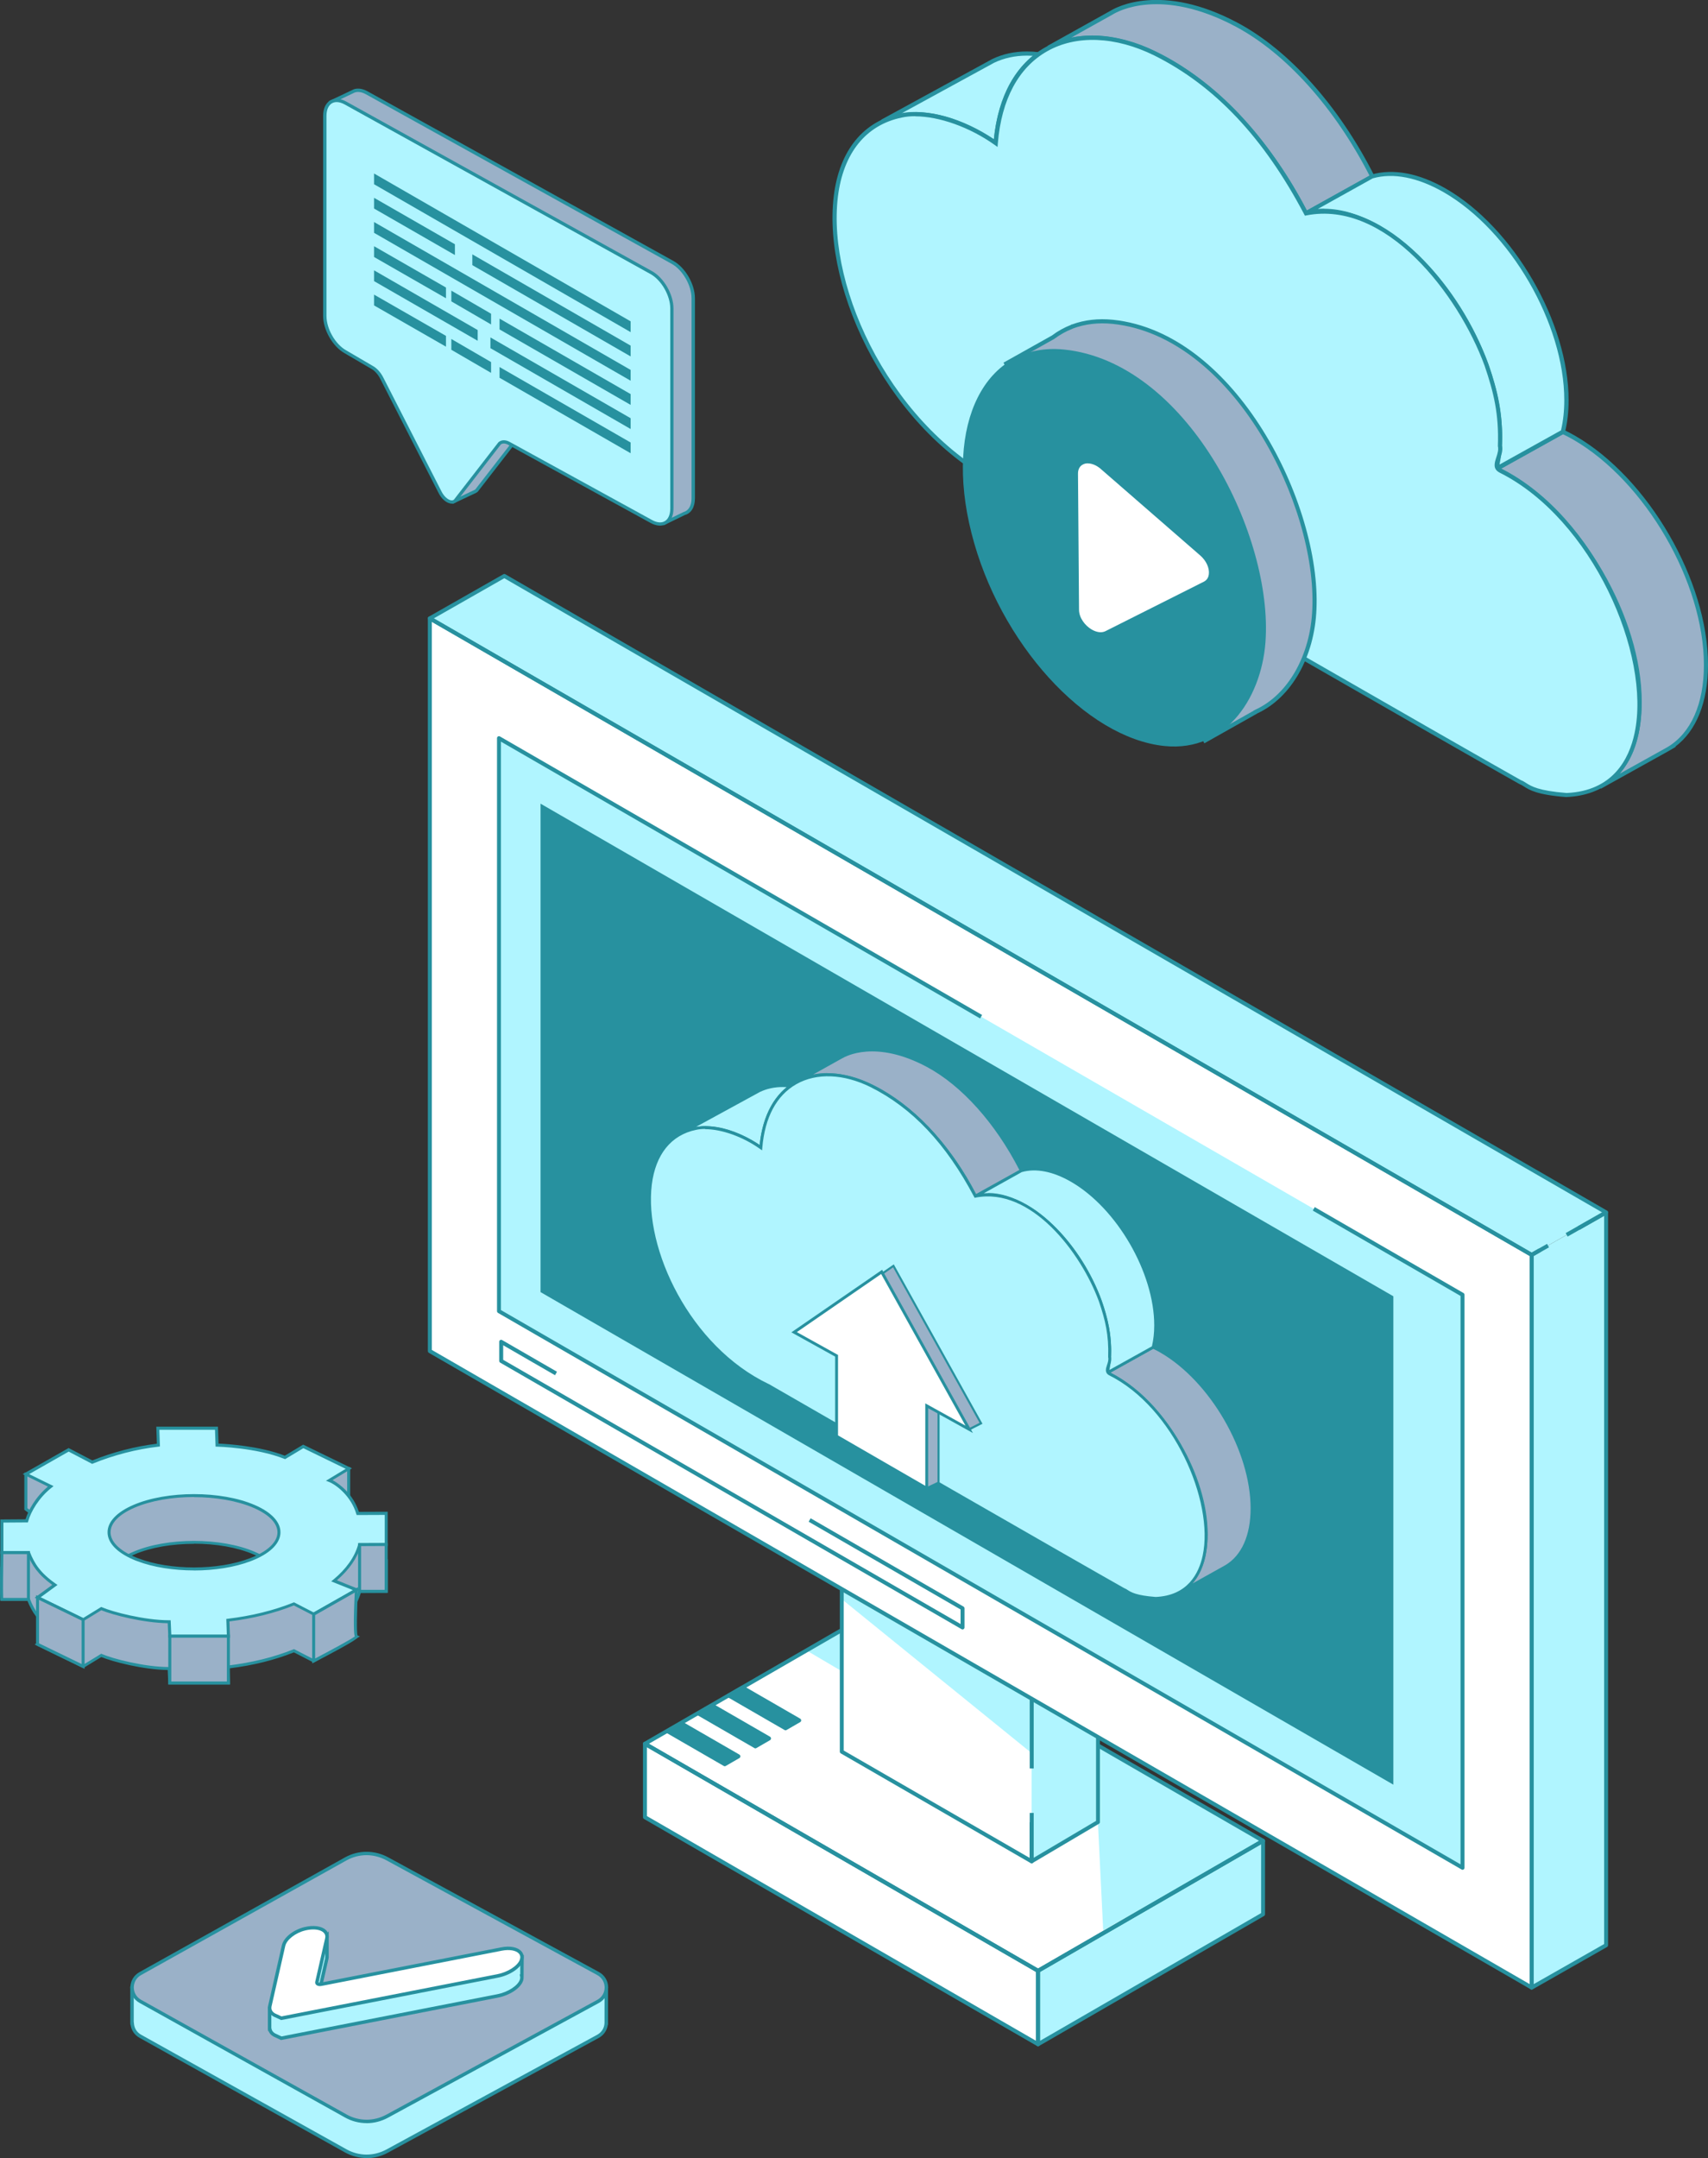
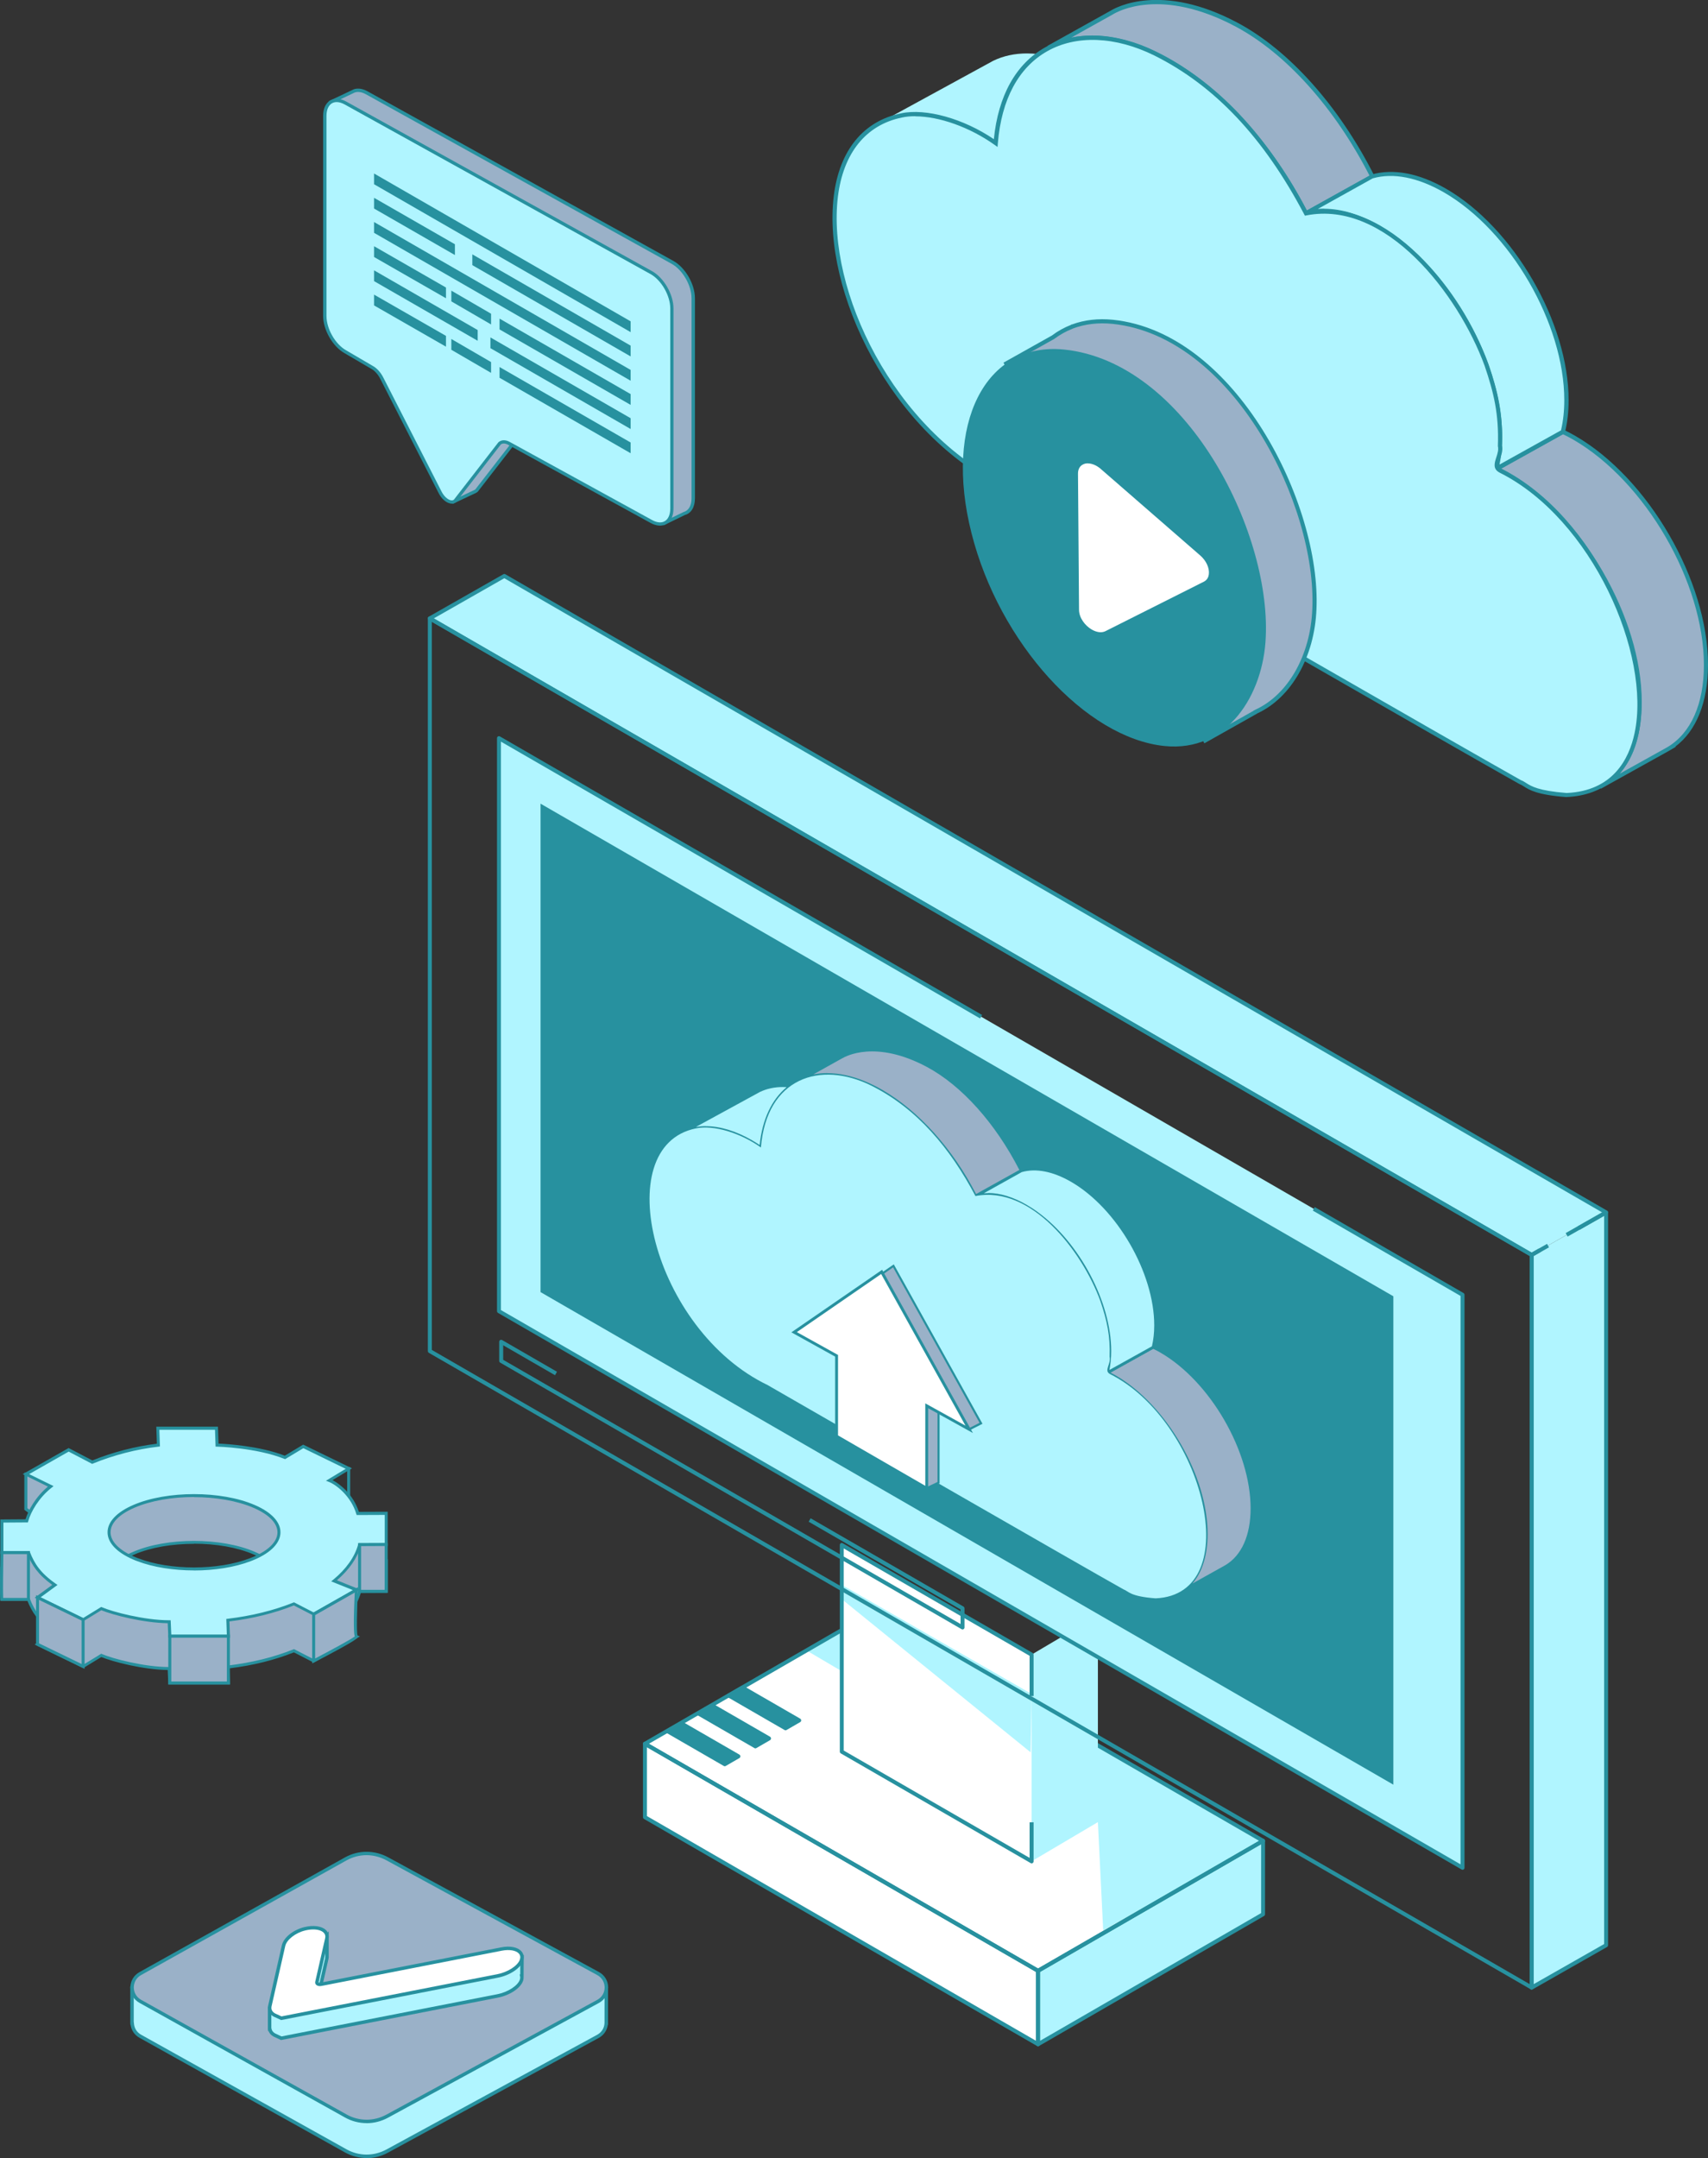
<svg xmlns="http://www.w3.org/2000/svg" id="Layer_2" data-name="Layer 2" viewBox="0 0 296.16 374">
  <rect x="0" y="0" width="296.16" height="374" fill="#333333" stroke="none" />
  <defs>
    <style>
      .cls-1 {
        fill: #9ab1c8;
      }

      .cls-2 {
        fill: #fff;
      }

      .cls-3 {
        fill: #27919f;
      }

      .cls-4 {
        fill: #b0f5ff;
      }
    </style>
  </defs>
  <g id="Layer_1-2" data-name="Layer 1">
    <g>
      <g>
        <g>
          <path class="cls-4" d="M152.95,21.07c1.05-.51,2.18-.87,3.37-1.07,4.02-.69,8.81.33,13.96,3.3.8.46,1.58.96,2.35,1.48.62-7.15,3.31-12.41,7.4-15.4-.66-.08-1.32-.12-1.95-.12-2.14,0-4.11.43-5.85,1.27l-19.29,10.53Z" />
-           <path class="cls-3" d="M172.94,25.43l-.51-.34c-.88-.59-1.62-1.06-2.33-1.47-4.9-2.83-9.64-3.96-13.72-3.26-1.16.2-2.26.54-3.28,1.04l-.33-.64,19.29-10.53c1.82-.87,3.84-1.31,6.02-1.31.69,0,1.36.04,2,.12l.9.11-.74.54c-4.15,3.03-6.66,8.27-7.25,15.14l-.05.61ZM158.81,19.44c3.61,0,7.59,1.21,11.65,3.56.59.34,1.19.71,1.87,1.16.66-6.39,2.99-11.37,6.76-14.49-.33-.02-.67-.03-1.01-.03-2.07,0-3.98.42-5.69,1.23l-16.06,8.77c.8-.13,1.63-.2,2.47-.2Z" />
        </g>
        <g>
          <path class="cls-1" d="M270.99,74.83l-11.5,6.4c.65.31,1.31.65,1.98,1.03,12.61,7.28,22.83,24.9,22.83,39.37,0,7.33-2.63,12.44-6.86,14.75l11.65-6.48s.04-.02.06-.03l.15-.09h-.01c4.03-2.4,6.51-7.43,6.51-14.56,0-14.46-10.22-32.09-22.83-39.37-.66-.38-1.33-.72-1.98-1.04Z" />
          <path class="cls-3" d="M277.61,136.7l-.35-.63.17-.1c4.2-2.38,6.5-7.47,6.5-14.34,0-14.32-10.16-31.85-22.64-39.06-.65-.37-1.31-.71-1.95-1.02l-.64-.3,12.28-6.84.17.08c.73.35,1.38.69,2,1.05,12.69,7.33,23.01,25.13,23.01,39.68,0,6.45-2.01,11.44-5.69,14.19h.15l-1.4.81-11.44,6.36c-.06.03-.12.07-.18.1ZM260.28,81.21c.46.23.92.48,1.38.74,12.69,7.33,23.01,25.13,23.01,39.69,0,5.28-1.33,9.55-3.81,12.44l8.25-4.59c4.09-2.43,6.34-7.49,6.34-14.24,0-14.32-10.16-31.84-22.64-39.05-.56-.32-1.14-.63-1.79-.94l-10.73,5.97Z" />
        </g>
        <g>
          <path class="cls-1" d="M192.78,2.17l-10.98,6.11c.12-.06.24-.13.36-.19,3.31-1.64,7.3-2.04,11.73-1.06,2.86.62,5.89,1.83,9.04,3.65,9.46,5.46,17.91,15.29,23.5,26.29l11.5-6.39c-5.59-10.99-13.86-21.14-23.5-26.29-13.78-7.35-21.59-2.16-21.66-2.12Z" />
          <path class="cls-3" d="M226.3,37.47l-.17-.34c-5.78-11.38-14.3-20.9-23.36-26.14-3.07-1.77-6.08-2.98-8.94-3.61-4.26-.95-8.24-.59-11.5,1.03-.12.06-.24.12-.35.18l-.35-.64,10.97-6.11c.88-.54,8.78-4.95,22.02,2.12,8.9,4.75,17.53,14.39,23.65,26.44l.16.31-12.13,6.75ZM189.29,6.15c1.51,0,3.09.18,4.7.54,2.93.64,6.01,1.88,9.14,3.69,9.09,5.25,17.63,14.75,23.47,26.1l10.87-6.04c-6.05-11.78-14.49-21.18-23.19-25.82-12.9-6.88-20.47-2.65-21.29-2.14l-.03.02-7.2,4.01c1.13-.23,2.31-.34,3.52-.34Z" />
        </g>
        <g>
          <path class="cls-4" d="M226.45,36.97c3.51-1,7.88-.27,12.61,2.47.95.55,1.9,1.17,2.82,1.84,10.29,7.52,18.23,22.22,18.23,34.47,0,2.02-.22,3.84-.62,5.48l11.5-6.4c.4-1.64.62-3.47.62-5.48,0-13.34-9.42-29.6-21.05-36.31-4.74-2.73-9.11-3.46-12.62-2.46l-11.5,6.39Z" />
          <path class="cls-3" d="M258.94,81.95l.2-.81c.41-1.65.61-3.46.61-5.4,0-11.95-7.77-26.64-18.08-34.17-.96-.7-1.9-1.31-2.79-1.82-4.5-2.6-8.77-3.44-12.33-2.43l-2.99.85,14.22-7.91c3.83-1.1,8.29-.24,12.98,2.46,11.71,6.76,21.23,23.19,21.23,36.63,0,2-.21,3.87-.63,5.57l-.04.15-12.37,6.88ZM229.63,36.18c2.97,0,6.23.99,9.61,2.94.91.52,1.87,1.15,2.85,1.86,10.48,7.65,18.38,22.6,18.38,34.76,0,1.69-.15,3.29-.46,4.77l10.66-5.93c.38-1.6.57-3.36.57-5.24,0-13.21-9.36-29.36-20.87-36-4.52-2.6-8.79-3.44-12.34-2.43l-9.52,5.3c.36-.03.73-.05,1.11-.05Z" />
        </g>
        <g>
          <path class="cls-4" d="M174.45,84.4c16.68,9.61,77.89,44.84,89.12,51.14,1.28.47,1.51,1.74,8.04,2.25,23.02-1.01,11.95-44.54-11.47-56.23-1.58-.85.35-2.57-.07-4.32.18-5.18-.61-8.97-2.33-13.99-4.65-12.69-17.37-29.02-31.31-26.27-6.33-12-14.62-21.94-26.16-27.69-12.75-6.28-26.19-1.99-27.64,15.52-5.06-3.6-11.84-5.74-16.33-4.78-22.07,4.5-10.78,50.59,18.14,64.39Z" />
          <path class="cls-3" d="M271.63,138.14c-5.12-.39-6.45-1.24-7.42-1.86-.28-.18-.49-.31-.76-.41-11.06-6.19-69.53-39.84-89.17-51.16-20.01-9.55-31.71-34.39-29.71-50.72.97-7.92,5.12-13.01,11.67-14.35,4.29-.92,10.83.91,16.09,4.48.76-7.55,3.82-13.04,8.86-15.89,5.27-2.98,12.29-2.73,19.25.71,10.55,5.25,19.12,14.29,26.2,27.61,14.04-2.54,26.83,13.95,31.45,26.55,1.63,4.76,2.54,8.59,2.35,14.08.18.82-.08,1.6-.31,2.29-.34,1.04-.41,1.44.18,1.75,16.35,8.16,26.77,32.09,23.82,45.95-1.44,6.77-5.88,10.67-12.5,10.96ZM158.68,20.14c-.82,0-1.58.07-2.29.23-6.23,1.27-10.17,6.14-11.1,13.72-1.97,16.08,9.58,40.57,29.32,49.98h.02c19.62,11.32,78.11,44.98,89.12,51.15.29.1.56.27.85.46.91.58,2.15,1.37,7.05,1.75,7.98-.35,10.82-5.84,11.78-10.38,2.9-13.62-7.35-37.13-23.44-45.16-1.19-.64-.84-1.69-.54-2.62.21-.64.43-1.3.28-1.94v-.05s0-.05,0-.05c.19-5.41-.71-9.18-2.31-13.86-4.56-12.43-17.16-28.74-30.89-26.04l-.26.05-.13-.24c-7.02-13.31-15.53-22.32-26-27.53-6.74-3.32-13.51-3.59-18.57-.72-4.96,2.81-7.92,8.32-8.55,15.95l-.05.63-.52-.37c-4.33-3.08-9.64-4.94-13.75-4.94Z" />
        </g>
      </g>
      <g>
        <g>
          <g>
            <polygon class="cls-2" points="111.83 302.2 179.99 341.55 219.01 319.02 150.85 279.67 111.83 302.2" />
            <polygon class="cls-4" points="179.99 354.28 219.01 331.75 219.01 319.02 179.99 341.55 179.99 354.28" />
            <polygon class="cls-2" points="111.83 314.93 179.99 354.28 179.99 341.55 111.83 302.2 111.83 314.93" />
            <polygon class="cls-4" points="139.69 285.94 190.37 315.78 191.29 334.54 219.01 319.02 150.43 279.96 139.69 285.94" />
            <g>
              <polygon class="cls-3" points="115.83 300.06 125.67 305.74 128.04 304.38 118.2 298.69 115.83 300.06" />
              <polygon class="cls-3" points="121.14 296.97 130.98 302.65 133.35 301.28 123.51 295.6 121.14 296.97" />
              <polygon class="cls-3" points="126.37 293.83 136.21 299.52 138.58 298.15 128.74 292.47 126.37 293.83" />
            </g>
            <g>
              <path class="cls-3" d="M118.37,298.4c-.11-.06-.24-.06-.34,0l-2.37,1.37c-.11.06-.17.17-.17.3s.07.24.17.3l9.84,5.68c.05.03.11.05.17.05s.12-.02.17-.05l2.37-1.37c.11-.06.17-.17.17-.3s-.07-.24-.17-.3l-9.84-5.68ZM125.67,305.35l-9.15-5.29,1.68-.97,9.15,5.29-1.68.97Z" />
              <path class="cls-3" d="M123.68,295.3c-.11-.06-.24-.06-.34,0l-2.37,1.37c-.11.06-.17.17-.17.3s.07.24.17.3l9.84,5.68c.05.03.11.05.17.05s.12-.02.17-.05l2.37-1.37c.11-.06.17-.17.17-.3s-.07-.24-.17-.3l-9.84-5.68ZM130.98,302.25l-9.15-5.29,1.68-.97,9.15,5.29-1.68.97Z" />
              <path class="cls-3" d="M128.91,292.17c-.11-.06-.24-.06-.34,0l-2.37,1.37c-.11.06-.17.17-.17.3s.07.24.17.3l9.84,5.68c.05.03.11.05.17.05s.12-.02.17-.05l2.37-1.37c.11-.06.17-.17.17-.3s-.07-.24-.17-.3l-9.84-5.68ZM136.21,299.12l-9.15-5.28,1.68-.97,9.16,5.29-1.68.97Z" />
            </g>
          </g>
          <g>
            <path class="cls-3" d="M151.02,279.37c-.11-.06-.24-.06-.34,0l-39.02,22.53c-.11.06-.17.17-.17.3s.06.24.17.3l68.16,39.35c.05.03.11.05.17.05s.12-.02.17-.05l39.02-22.53c.11-.06.17-.18.17-.3s-.07-.24-.17-.3l-68.16-39.35ZM179.99,341.15l-67.47-38.95,38.33-22.13,67.47,38.95-38.33,22.13Z" />
            <path class="cls-3" d="M218.84,318.72l-39.02,22.53c-.11.06-.17.17-.17.3v12.73c0,.12.07.24.17.3.05.03.11.05.17.05s.12-.02.17-.05l39.02-22.53c.11-.06.17-.17.17-.3v-12.73c0-.12-.07-.24-.17-.3-.11-.06-.24-.06-.34,0ZM218.67,331.55l-38.33,22.13v-11.93l38.33-22.13v11.93Z" />
            <path class="cls-3" d="M180.16,341.25l-68.16-39.35c-.11-.06-.24-.06-.34,0-.11.06-.17.17-.17.3v12.73c0,.12.06.24.17.3l68.16,39.35c.05.03.11.05.17.05s.12-.02.17-.05c.11-.06.17-.17.17-.3v-12.73c0-.12-.07-.24-.17-.3ZM179.64,353.68l-67.47-38.95v-11.93l67.47,38.95v11.93Z" />
          </g>
        </g>
        <g>
          <g>
            <polygon class="cls-2" points="145.96 303.56 178.88 322.57 178.88 286.75 145.96 267.74 145.96 303.56" />
            <polygon class="cls-4" points="178.88 322.57 190.37 315.78 190.37 279.96 178.88 286.75 178.88 322.57" />
          </g>
          <polygon class="cls-4" points="146.02 277.19 178.71 303.69 178.88 293.57 146.12 274.75 146.02 277.19" />
          <g>
            <path class="cls-3" d="M146.13,267.45c-.11-.06-.24-.06-.34,0-.11.06-.17.18-.17.3v35.82c0,.12.07.24.17.3l32.92,19.01c.05.03.11.05.17.05s.12-.02.17-.05c.11-.06.17-.17.17-.3v-6.77h-.69v6.17l-32.24-18.61v-35.02l32.24,18.61v6.97h.69v-7.17c0-.12-.07-.24-.17-.3l-32.92-19.01Z" />
-             <path class="cls-3" d="M190.55,279.66c-.11-.06-.24-.06-.34,0l-11.49,6.79c-.1.06-.17.17-.17.3v19.73h.69v-19.54l10.81-6.39v35.02l-10.81,6.39v-7.77h-.69v8.37c0,.12.07.24.17.3.05.03.11.05.17.05s.12-.02.17-.05l11.49-6.79c.11-.06.17-.17.17-.3v-35.82c0-.12-.07-.24-.17-.3Z" />
-           </g>
-         </g>
-         <g>
-           <polygon class="cls-2" points="74.53 234.15 265.58 344.45 265.58 217.47 74.53 107.17 74.53 234.15" />
+           </g>
+         </g>
+         <g>
          <polygon class="cls-4" points="86.52 227.23 253.59 323.69 253.59 224.39 86.52 127.93 86.52 227.23" />
          <path class="cls-3" d="M227.97,209.2l-.34.6,25.62,14.79v98.51l-166.39-96.06v-98.51l82.79,47.8.3.17.34-.6-83.6-48.27c-.11-.06-.24-.06-.34,0-.11.06-.17.17-.17.3v99.3c0,.12.07.24.17.3l167.08,96.46c.05.03.11.05.17.05s.12-.02.17-.05c.11-.06.17-.17.17-.3v-99.3c0-.12-.07-.24-.17-.3l-25.79-14.89Z" />
          <polygon class="cls-4" points="265.58 344.45 278.5 337.1 278.5 210.12 265.58 217.47 265.58 344.45" />
          <polygon class="cls-4" points="74.53 107.17 265.58 217.47 278.5 210.12 87.45 99.82 74.53 107.17" />
-           <path class="cls-3" d="M140.56,263.12l-.34.6,26.34,15.21v2.52l-79.31-45.79v-2.52l8.99,5.19.34-.6-9.51-5.49c-.11-.06-.24-.06-.34,0-.11.06-.17.17-.17.3v3.31c0,.12.07.24.17.3l80,46.19c.05.03.11.05.17.05s.12-.02.17-.05c.11-.06.17-.17.17-.3v-3.31c0-.12-.07-.24-.17-.3l-26.52-15.31Z" />
+           <path class="cls-3" d="M140.56,263.12l-.34.6,26.34,15.21v2.52l-79.31-45.79v-2.52l8.99,5.19.34-.6-9.51-5.49c-.11-.06-.24-.06-.34,0-.11.06-.17.17-.17.3v3.31c0,.12.07.24.17.3l80,46.19c.05.03.11.05.17.05s.12-.02.17-.05c.11-.06.17-.17.17-.3v-3.31c0-.12-.07-.24-.17-.3l-26.52-15.31" />
        </g>
        <g>
          <path class="cls-3" d="M74.7,106.87c-.11-.06-.24-.06-.34,0-.11.06-.17.18-.17.3v126.98c0,.12.07.24.17.3l191.05,110.3c.05.03.11.05.17.05s.12-.02.17-.05c.11-.06.17-.17.17-.3v-126.98c0-.12-.07-.24-.17-.3L74.7,106.87ZM265.24,343.86l-190.36-109.91v-126.19l190.36,109.91v126.19Z" />
          <path class="cls-3" d="M278.33,209.82l-4.76,2.71.34.6,4.24-2.41v126.19l-12.23,6.96v-126.19l1.26-.72-.34-.6-1.44.82c-.11.06-.17.17-.17.3v126.98c0,.12.07.24.17.3.05.03.11.05.17.05s.12-.02.17-.04l12.92-7.35c.11-.06.17-.18.17-.3v-126.98c0-.12-.07-.24-.17-.3-.1-.06-.24-.06-.34,0Z" />
          <path class="cls-3" d="M87.62,99.52c-.11-.06-.24-.06-.34,0l-12.92,7.35c-.11.06-.17.17-.17.3,0,.12.07.24.17.3l191.05,110.3c.05.03.11.05.17.05s.12-.01.17-.04l2.84-1.61-.34-.6-2.67,1.52L75.22,107.17l12.22-6.96,190.36,109.9-6.32,3.59.34.6,6.84-3.89c.11-.06.17-.17.17-.3,0-.12-.07-.24-.17-.3L87.62,99.52Z" />
        </g>
        <polygon class="cls-3" points="93.73 223.93 241.6 309.29 241.6 224.65 93.73 139.28 93.73 223.93" />
      </g>
      <g>
        <g>
          <g>
            <path class="cls-4" d="M118.32,196.3c.72-.35,1.51-.6,2.33-.74,2.78-.48,6.09.23,9.65,2.28.55.32,1.09.66,1.63,1.03.43-4.94,2.29-8.58,5.12-10.65-.46-.06-.91-.08-1.35-.08-1.48,0-2.84.3-4.04.88l-13.34,7.28Z" />
            <path class="cls-3" d="M132.15,199.31l-.35-.24c-.6-.41-1.12-.73-1.61-1.02-3.39-1.96-6.67-2.73-9.49-2.25-.8.14-1.56.38-2.27.72l-.23-.44,13.34-7.28c1.26-.61,2.66-.91,4.16-.91.48,0,.94.03,1.38.09l.62.08-.51.37c-2.87,2.1-4.61,5.71-5.02,10.47l-.04.42ZM122.37,195.17c2.5,0,5.25.84,8.06,2.46.41.24.83.5,1.29.8.46-4.42,2.07-7.86,4.68-10.02-.23-.01-.46-.02-.7-.02-1.43,0-2.75.29-3.93.85l-11.1,6.06c.55-.09,1.12-.14,1.71-.14Z" />
          </g>
          <g>
            <path class="cls-1" d="M199.95,233.47l-7.95,4.43c.45.21.91.45,1.37.71,8.72,5.04,15.78,17.22,15.78,27.23,0,5.07-1.82,8.61-4.75,10.2l8.06-4.48s.03-.01.04-.02l.1-.06h0c2.79-1.66,4.5-5.13,4.5-10.06,0-10-7.07-22.19-15.78-27.22-.46-.26-.92-.5-1.37-.72Z" />
            <path class="cls-3" d="M204.53,276.26l-.24-.44.12-.07c2.9-1.65,4.5-5.16,4.5-9.91,0-9.9-7.02-22.02-15.66-27.01-.45-.26-.91-.49-1.35-.7l-.44-.21,8.49-4.73.12.06c.5.24.96.48,1.39.73,8.77,5.07,15.91,17.38,15.91,27.44,0,4.46-1.39,7.91-3.93,9.81h.1l-.97.56-7.9,4.4s-.08.05-.13.07ZM192.54,237.88c.32.16.64.33.95.51,8.77,5.07,15.91,17.38,15.91,27.44,0,3.65-.92,6.6-2.63,8.6l5.7-3.18c2.83-1.68,4.38-5.18,4.38-9.85,0-9.9-7.02-22.02-15.66-27-.39-.22-.79-.44-1.24-.65l-7.42,4.13Z" />
          </g>
          <g>
            <path class="cls-1" d="M145.87,183.23l-7.59,4.23c.08-.04.16-.09.25-.13,2.29-1.14,5.05-1.41,8.11-.73,1.98.43,4.08,1.27,6.25,2.52,6.54,3.78,12.39,10.58,16.25,18.18l7.95-4.42c-3.86-7.6-9.59-14.62-16.25-18.18-9.53-5.09-14.93-1.49-14.98-1.47Z" />
            <path class="cls-3" d="M169.04,207.64l-.12-.23c-4-7.87-9.89-14.45-16.15-18.07-2.12-1.22-4.2-2.06-6.18-2.5-2.95-.66-5.7-.41-7.95.71-.08.04-.16.08-.24.12l-.24-.44,7.59-4.22c.61-.38,6.06-3.43,15.22,1.46,6.16,3.29,12.12,9.95,16.35,18.29l.11.21-8.39,4.66ZM143.45,185.98c1.05,0,2.13.12,3.25.37,2.03.44,4.16,1.3,6.32,2.55,6.29,3.63,12.19,10.2,16.23,18.05l7.51-4.18c-4.18-8.14-10.02-14.64-16.03-17.86-8.93-4.77-14.15-1.83-14.72-1.48h-.02s-4.98,2.78-4.98,2.78c.78-.16,1.59-.24,2.43-.24Z" />
          </g>
          <g>
            <path class="cls-4" d="M169.15,207.29c2.43-.69,5.45-.18,8.72,1.71.66.38,1.31.81,1.95,1.27,7.12,5.2,12.61,15.37,12.61,23.83,0,1.39-.15,2.66-.43,3.79l7.95-4.43c.28-1.13.43-2.4.43-3.79,0-9.23-6.52-20.47-14.55-25.11-3.28-1.89-6.3-2.39-8.73-1.7l-7.95,4.42Z" />
            <path class="cls-3" d="M191.62,238.4l.14-.56c.28-1.14.42-2.39.42-3.73,0-8.26-5.38-18.42-12.51-23.63-.67-.48-1.32-.91-1.93-1.26-3.12-1.8-6.06-2.38-8.53-1.68l-2.07.59,9.83-5.47c2.65-.76,5.73-.16,8.98,1.7,8.09,4.67,14.68,16.04,14.68,25.33,0,1.38-.15,2.67-.44,3.85l-.03.11-.09.05-8.46,4.71ZM171.35,206.75c2.05,0,4.31.69,6.65,2.04.62.36,1.29.79,1.97,1.29,7.25,5.29,12.71,15.63,12.71,24.04,0,1.17-.11,2.27-.31,3.3l7.37-4.1c.26-1.11.4-2.33.4-3.62,0-9.13-6.47-20.3-14.43-24.89-3.12-1.8-6.08-2.38-8.54-1.68l-6.58,3.67c.25-.02.51-.03.76-.03Z" />
          </g>
          <g>
            <path class="cls-4" d="M133.19,240.09c11.53,6.64,53.86,31.01,61.63,35.36.89.32,1.04,1.21,5.56,1.55,15.92-.7,8.27-30.8-7.93-38.88-1.09-.59.24-1.78-.05-2.99.12-3.58-.42-6.2-1.61-9.68-3.22-8.77-12.01-20.06-21.65-18.17-4.38-8.29-10.11-15.17-18.09-19.15-8.81-4.35-18.11-1.37-19.11,10.73-3.5-2.49-8.19-3.97-11.29-3.3-15.26,3.11-7.46,34.98,12.54,44.52Z" />
-             <path class="cls-3" d="M200.39,277.25c-3.54-.27-4.46-.86-5.13-1.28-.19-.12-.34-.22-.53-.28-7.81-4.38-50.61-29.01-61.66-35.37-13.83-6.6-21.93-23.78-20.55-35.07.67-5.47,3.54-9,8.07-9.92,2.97-.64,7.49.63,11.13,3.1.53-5.22,2.64-9.02,6.12-10.99,3.65-2.06,8.5-1.89,13.31.49,7.3,3.63,13.23,9.88,18.12,19.09,9.73-1.74,18.55,9.65,21.75,18.36,1.13,3.29,1.76,5.94,1.63,9.74.12.57-.06,1.11-.21,1.58-.24.72-.28.99.12,1.21,11.31,5.64,18.51,22.19,16.47,31.78-1,4.68-4.07,7.38-8.65,7.58ZM122.28,195.65c-.56,0-1.09.05-1.58.16-4.31.88-7.03,4.25-7.68,9.49-1.37,11.12,6.62,28.05,20.27,34.56h.02c11.04,6.37,53.85,31.01,61.62,35.37.2.07.39.19.59.32.63.4,1.49.95,4.87,1.21,5.52-.24,7.48-4.04,8.15-7.18,2-9.42-5.08-25.68-16.21-31.23-.82-.44-.58-1.17-.37-1.81.15-.44.3-.9.19-1.34v-.03s0-.03,0-.03c.13-3.74-.49-6.34-1.6-9.59-3.15-8.6-11.85-19.87-21.37-18l-.18.04-.09-.16c-4.86-9.21-10.74-15.43-17.98-19.04-4.66-2.3-9.34-2.48-12.84-.5-3.43,1.94-5.47,5.75-5.91,11.03l-.04.44-.36-.25c-3-2.13-6.67-3.42-9.51-3.42Z" />
          </g>
        </g>
        <g>
          <g>
            <polygon class="cls-1" points="162.75 256.95 160.69 257.93 147.12 247.93 147.12 233.46 162.73 242.12 162.73 244.76 162.75 256.95" />
            <path class="cls-3" d="M160.67,258.14l-13.74-10.12v-14.87l15.99,8.87v15.05s-2.25,1.07-2.25,1.07ZM147.3,247.83l13.41,9.88,1.85-.88v-14.6s-15.26-8.46-15.26-8.46v14.06Z" />
          </g>
          <g>
            <polygon class="cls-1" points="154.93 219.38 139.74 229.83 138.75 230.87 168.05 247.71 170.11 246.66 154.93 219.38" />
            <path class="cls-3" d="M168.05,247.92l-.09-.05-29.51-16.95,1.15-1.21,15.38-10.59.1.18,15.28,27.45-2.31,1.17ZM139.05,230.83l29.01,16.66,1.79-.91-14.99-26.94-15.01,10.34-.8.85Z" />
          </g>
          <g>
            <polygon class="cls-2" points="162.73 244.76 160.69 243.62 160.69 257.93 145.06 248.9 145.06 234.96 137.69 230.87 152.87 220.42 153.02 220.69 168.06 247.7 162.73 244.76" />
            <path class="cls-3" d="M160.94,258.36l-16.13-9.31v-13.94l-7.59-4.21,15.74-10.84.28.51,15.46,27.78-7.76-4.3v14.31ZM145.31,248.76l15.13,8.74v-14.29s6.97,3.86,6.97,3.86l-14.62-26.28-14.62,10.07,7.14,3.96v13.94Z" />
          </g>
        </g>
      </g>
      <g>
        <g>
          <path class="cls-1" d="M192.97,55.78c-2.62-.27-5,.05-7.09.84h0s-.07.04-.07.04c-1.17.45-2.24,1.06-3.23,1.81l-8.09,4.53,2.24,4.25c-1.74,5.47-1.83,12.5.17,20.37,4.34,17.21,17.09,32.35,29.64,36.07l2.45,4.64,8.83-4.98h0c6.3-2.89,9.81-10.36,10.1-17.79.82-18.54-13.93-47.59-34.94-49.77Z" />
          <path class="cls-3" d="M208.83,128.82l-2.55-4.83c-12.92-3.91-25.42-19.14-29.74-36.28-1.93-7.6-2.01-14.66-.21-20.43l-2.33-4.43,8.39-4.7c1.02-.77,2.14-1.39,3.28-1.83l.17-.11.04.02c2.18-.8,4.57-1.07,7.12-.81h0c21.29,2.21,36.08,31.94,35.27,50.15-.32,8.23-4.33,15.31-10.22,18.05l-.06.04-9.16,5.16ZM174.96,63.14l2.15,4.07-.05.14c-1.8,5.66-1.74,12.64.18,20.17,4.21,16.7,16.85,32.1,29.39,35.81l.15.04,2.35,4.45,8.2-4.62v-.03s.33-.17.33-.17c5.7-2.6,9.58-9.46,9.89-17.47.8-17.94-13.71-47.23-34.62-49.4h0c-2.49-.25-4.82.02-6.93.82l-.07.04c-1.08.42-2.14,1.01-3.15,1.76l-7.82,4.38Z" />
        </g>
        <path class="cls-3" d="M219.48,110.36c-.39,9.97-6.57,20.04-17.54,18.93-13.69-1.39-28.69-17.9-33.48-36.87-4.83-18.97,2.36-33.23,16.07-31.84,21.01,2.18,35.77,31.23,34.95,49.77Z" />
        <g>
          <path class="cls-2" d="M186.68,82.1l.18,23.58c.02,2.49,3.04,4.89,4.95,3.92l17.07-8.58c1.56-.79,1.26-3.35-.59-4.95l-17.25-15c-1.99-1.73-4.38-1.17-4.36,1.03Z" />
          <path class="cls-3" d="M190.85,110.07c-.6,0-1.25-.2-1.88-.59-1.17-.71-2.35-2.17-2.37-3.8l-.18-23.58c0-.97.43-1.73,1.2-2.09,1.02-.47,2.43-.13,3.57.87l17.25,15c1.16,1.01,1.81,2.46,1.66,3.69-.09.76-.49,1.35-1.12,1.67l-17.07,8.58c-.32.16-.69.24-1.07.24ZM188.63,80.3c-.29,0-.56.05-.8.17-.59.27-.92.85-.91,1.63l.18,23.58c.01,1.45,1.08,2.74,2.13,3.38.89.54,1.79.66,2.46.32l17.07-8.58c.61-.31.8-.87.85-1.28.13-1.07-.45-2.35-1.49-3.25l-17.25-15c-.71-.62-1.53-.96-2.24-.96Z" />
        </g>
      </g>
      <g>
        <g>
          <g>
            <path class="cls-1" d="M116.64,45.48l-53.04-29.4c-.97-.54-1.85-.57-2.5-.17h0s-3.74,1.77-3.74,1.77l2.37,5.67.3-.08v29.73c0,2.34,1.6,5.11,3.57,6.21l4.65,2.72c.64.36,1.25,1.04,1.66,1.85l9.78,19.21-1.74,1.08.74,2.85,3.73-1.77s0,0,0-.01c.07-.04.15-.07.21-.13l7.68-9.91c.41-.37,1.01-.37,1.66-.02l22.89,12.49-.34.21.74,2.85,3.42-1.65h0c.92-.25,1.53-1.18,1.53-2.62v-34.67c0-2.34-1.6-5.11-3.57-6.21Z" />
            <path class="cls-3" d="M78.5,87.33l-.88-3.39,1.68-1.04-9.64-18.97c-.38-.77-.96-1.42-1.55-1.75l-4.65-2.72c-2.05-1.14-3.72-4.03-3.72-6.46v-29.36l-.18.05-2.57-6.15,3.99-1.89c.74-.45,1.73-.39,2.76.18l53.04,29.4c2.05,1.14,3.72,4.03,3.72,6.46v34.67c0,1.52-.65,2.6-1.74,2.89l-3.68,1.79-.88-3.39.12-.07-22.48-12.25c-.5-.28-.97-.3-1.28-.06l-7.72,9.95s-.07.06-.1.08h0s-.18.11-.18.11l-4.05,1.91ZM78.28,84.21l.6,2.31,3.42-1.63s.08-.04.1-.05l7.72-9.94c.5-.45,1.24-.47,1.99-.05l23.31,12.73-.57.35.59,2.3,3.1-1.5c.87-.24,1.37-1.12,1.37-2.36v-34.67c0-2.24-1.54-4.91-3.42-5.96l-53.04-29.4c-.84-.47-1.63-.53-2.21-.18l-3.52,1.67,2.17,5.19.42-.11v30.1c0,2.24,1.54,4.91,3.42,5.96l4.65,2.72c.7.39,1.35,1.11,1.78,1.98l9.91,19.43-1.79,1.11Z" />
          </g>
          <g>
            <path class="cls-4" d="M59.89,17.84l53.04,29.4c1.97,1.09,3.57,3.87,3.57,6.21v34.67c0,2.34-1.6,3.34-3.57,2.25l-24.66-13.53c-.64-.36-1.25-.35-1.66.02l-7.68,9.91c-.68.61-1.95-.09-2.62-1.45l-10.1-19.77c-.41-.82-1.02-1.5-1.66-1.85l-4.65-2.72c-1.97-1.09-3.57-3.87-3.57-6.21V20.09c0-2.34,1.6-3.34,3.57-2.25Z" />
            <path class="cls-3" d="M78.33,87.28c-.09,0-.18,0-.27-.03-.75-.14-1.54-.85-2.01-1.81l-10.1-19.76c-.38-.77-.96-1.42-1.55-1.75l-4.65-2.72c-2.05-1.14-3.72-4.03-3.72-6.46V20.09c0-1.26.44-2.22,1.23-2.68.76-.45,1.74-.38,2.76.18l53.04,29.4c2.05,1.14,3.72,4.03,3.72,6.46v34.67c0,1.26-.44,2.22-1.23,2.68-.76.45-1.74.38-2.76-.18l-24.67-13.53c-.5-.28-.97-.3-1.28-.06l-7.72,9.95c-.22.2-.48.3-.78.3ZM58.38,17.69c-.3,0-.58.07-.82.21-.61.36-.95,1.14-.95,2.19v34.67c0,2.24,1.54,4.91,3.42,5.96l4.65,2.72c.7.39,1.34,1.11,1.78,1.98l10.1,19.76c.4.8,1.05,1.41,1.62,1.52.21.04.38,0,.52-.1l7.72-9.95c.5-.45,1.24-.47,1.99-.05l24.67,13.53c.83.46,1.61.53,2.19.19.61-.36.95-1.14.95-2.19v-34.67c0-2.24-1.54-4.91-3.42-5.96l-53.04-29.4c-.49-.27-.95-.41-1.37-.41Z" />
          </g>
        </g>
        <g>
          <polygon class="cls-3" points="64.86 48.72 82.83 59.06 82.83 57.2 64.86 46.85 64.86 48.72" />
          <polygon class="cls-3" points="85.04 60.34 109.35 74.35 109.35 72.48 85.04 58.48 85.04 60.34" />
          <polygon class="cls-3" points="64.86 52.93 77.33 60.08 77.33 58.21 64.86 51.06 64.86 52.93" />
          <polygon class="cls-3" points="86.62 65.47 109.35 78.55 109.35 76.69 86.62 63.61 86.62 65.47" />
          <polygon class="cls-3" points="78.26 60.62 85.15 64.62 85.15 62.75 78.26 58.75 78.26 60.62" />
          <polygon class="cls-3" points="64.86 44.54 77.33 51.69 77.33 49.83 64.86 42.67 64.86 44.54" />
          <polygon class="cls-3" points="86.62 57.09 109.35 70.17 109.35 68.3 86.62 55.22 86.62 57.09" />
          <polygon class="cls-3" points="78.26 52.23 85.15 56.23 85.15 54.37 78.26 50.37 78.26 52.23" />
          <polygon class="cls-3" points="64.86 31.93 109.35 57.56 109.35 55.69 64.86 30.07 64.86 31.93" />
          <polygon class="cls-3" points="64.86 36.14 78.88 44.2 78.88 42.33 64.86 34.28 64.86 36.14" />
          <polygon class="cls-3" points="81.9 45.95 109.35 61.77 109.35 59.9 81.9 44.08 81.9 45.95" />
          <polygon class="cls-3" points="64.86 40.35 109.35 65.98 109.35 64.11 64.86 38.48 64.86 40.35" />
        </g>
      </g>
      <g>
        <g>
          <g>
            <path class="cls-4" d="M105.14,350.48h0v-5.87h-7.81s-30.21-16.44-30.21-16.44c-2.24-1.22-4.95-1.2-7.18.04l-29.27,16.33h-7.77s0,6.07,0,6.07h.02c.04.9.5,1.78,1.39,2.28l35.63,19.87c2.23,1.24,4.94,1.26,7.18.04l36.58-19.9c.92-.5,1.38-1.39,1.42-2.3h.01v-.12Z" />
            <path class="cls-3" d="M63.56,374c-1.29,0-2.59-.33-3.77-.99l-35.63-19.87c-.84-.47-1.39-1.29-1.52-2.24h-.03l-.02-.3v-6.37h7.99s29.2-16.28,29.2-16.28c2.33-1.3,5.12-1.31,7.47-.04l30.15,16.4h8.03v6.6h-.04c-.13.96-.69,1.79-1.55,2.26l-36.58,19.9c-1.16.63-2.43.95-3.7.95ZM23.2,350.43l.02.16c.04.87.49,1.61,1.24,2.03l35.63,19.87c2.15,1.2,4.72,1.21,6.89.04l36.58-19.9c.76-.42,1.23-1.16,1.26-2.05v-.29s.01-5.39.01-5.39l-7.65-.04-30.21-16.43c-2.17-1.18-4.74-1.16-6.89.04l-29.34,16.36h-7.55s0,5.6,0,5.6Z" />
          </g>
          <g>
            <path class="cls-1" d="M24.31,346.83l13.14,7.33,21.91,12.21.58.32c2.23,1.26,4.92,1.26,7.17.05l23.57-12.82,10.28-5.59,2.73-1.49c1.92-1.04,1.92-3.79,0-4.84l-36.58-19.9c-2.25-1.2-4.94-1.2-7.17.04l-9.42,5.25-13.75,7.68-12.46,6.96c-1.89,1.04-1.89,3.76,0,4.8Z" />
            <path class="cls-3" d="M63.57,367.95c-1.3,0-2.6-.33-3.77-.99l-.57-.32-35.05-19.54c-.98-.54-1.57-1.54-1.57-2.66s.59-2.12,1.57-2.66l35.63-19.88c2.31-1.29,5.1-1.3,7.46-.04l36.58,19.9c1,.54,1.6,1.54,1.6,2.68s-.6,2.14-1.6,2.68l-13.02,7.08-23.57,12.82c-1.16.62-2.43.94-3.69.94ZM63.55,321.51c-1.19,0-2.38.3-3.46.9l-35.63,19.88c-.79.44-1.26,1.24-1.26,2.14s.47,1.7,1.26,2.14h0s35.63,19.87,35.63,19.87c2.13,1.2,4.7,1.22,6.88.05l36.58-19.9c.81-.44,1.29-1.24,1.29-2.15s-.48-1.72-1.29-2.16l-36.58-19.9c-1.08-.58-2.25-.87-3.42-.87Z" />
          </g>
        </g>
        <g>
          <g>
            <path class="cls-4" d="M90.46,342.41h.05v-3.24l-17.15,4.09-18.18,2.76,1.5-6.61c.02-.07,0-.14.01-.21l.02-.03v-3.63s-1.66,2.07-1.66,2.07c-.62-.11-1.37-.08-2.21.12-1.88.46-3.4,1.74-3.67,2.92l-1.36,5.99-1.05,1.31v3.67h.02c.06.41.32.77.76,1.02.03.02.06.03.09.05l1.13.53,37.51-7.33c1.88-.37,3.71-1.5,4.13-2.69.1-.3.1-.56.05-.8Z" />
            <path class="cls-3" d="M48.73,353.55l-1.22-.57s-.08-.04-.12-.06c-.41-.23-.69-.55-.83-.94l-.08.02-.03-.36v-3.78l1.07-1.34,1.35-5.93c.31-1.34,1.94-2.67,3.89-3.15.76-.19,1.5-.24,2.16-.15l2.08-2.6v4.57s-.02.04-.02.04c0,.07,0,.12-.02.18l-1.4,6.18,17.75-2.7,17.5-4.17-.02,3.85c0,.23-.02.45-.1.67-.45,1.27-2.28,2.48-4.35,2.89l-37.61,7.35ZM47.06,351.49l.02.09c.05.33.26.61.61.81l.08.04,1.04.49,37.41-7.31c1.82-.36,3.53-1.45,3.91-2.5.08-.21.09-.42.04-.64l-.06-.29.1-.02v-2.61l-16.79,4-18.64,2.84,1.6-7.04c0-.1,0-.13,0-.17l.02-.11v-2.68s-1.24,1.54-1.24,1.54l-.17-.03c-.62-.11-1.34-.06-2.09.12-1.71.42-3.2,1.58-3.45,2.7l-1.42,6.11-.98,1.23v3.43Z" />
          </g>
          <g>
            <path class="cls-2" d="M47.54,349.19c-.62-.35-.89-.91-.74-1.56l2.37-10.43c.27-1.18,1.79-2.46,3.67-2.92,2.4-.59,4.16.25,3.84,1.68l-1.72,7.55c-.07.29.28.47.75.38l31.28-6.11c2.29-.45,3.97.45,3.43,1.98-.42,1.2-2.25,2.33-4.13,2.69l-37.51,7.33-1.13-.53s-.06-.03-.09-.05Z" />
            <path class="cls-3" d="M48.73,350.08l-1.22-.57s-.08-.04-.12-.06c-.74-.42-1.06-1.11-.89-1.89l2.37-10.43c.31-1.34,1.94-2.67,3.89-3.15,1.59-.39,3.04-.19,3.77.52.41.4.56.94.43,1.52l-1.72,7.55s.15.06.4.02l31.28-6.11c1.53-.3,2.87-.03,3.51.71.39.45.48,1.04.26,1.66-.45,1.27-2.28,2.48-4.35,2.89l-37.61,7.35ZM54.32,334.38c-.44,0-.92.06-1.41.18-1.68.41-3.2,1.6-3.45,2.7l-2.37,10.43c-.15.66.24,1.04.6,1.24l.08.04,1.04.48,37.41-7.31c1.82-.35,3.53-1.45,3.91-2.5.15-.42.1-.79-.15-1.07-.49-.56-1.64-.76-2.94-.51l-31.28,6.11c-.4.08-.75,0-.95-.2-.14-.14-.19-.34-.15-.53l1.72-7.55c.09-.38,0-.7-.27-.96-.37-.36-1.02-.55-1.8-.55Z" />
          </g>
        </g>
      </g>
      <g>
        <g>
          <path class="cls-1" d="M57.11,264.67l3.38-2.04-7.9-3.84-3.18,1.91c-4.94-1.97-11.76-2.14-11.77-2.14l-.1-2.92h-10.17l.1,2.92c-4.08.48-8,1.55-11.47,2.96l-4.09-2.14-7.42,4.21,4.31,2.11c-2.42,1.9-4.07,1.87-4.48,3.38l-4,2.63v5.48h4.61c.85,2.16,1.97,3.78,4.57,5.6l-2.99,2.18,7.9,3.84,3.14-1.92c1.74.75,7.3,2.27,11.78,2.28l.11,2.5h10.16l-.09-2.76c4.07-.49,7.99-1.43,11.45-2.83l3.43,1.77,7.41-4.21-3.88-1.56c2.37-1.94,3.84-4.1,4.43-6.28l4.61-.02v-5.4l-4.14-3.09c-.97-3.28-4.48-2.13-5.72-2.62ZM44.05,278.15c-.21.09-.43.18-.65.26-5.55,2.14-13.94,2.14-19.5.02-.24-.08-.46-.18-.69-.28-5.74-2.48-5.74-6.51,0-8.99,5.76-2.49,15.09-2.49,20.84,0,5.76,2.48,5.76,6.51,0,8.99Z" />
          <path class="cls-3" d="M39.87,291.93h-10.68l-.11-2.51c-4.26-.06-9.54-1.43-11.51-2.25l-3.14,1.92-.13-.06-8.29-4.03,3.05-2.22c-2.48-1.79-3.52-3.39-4.3-5.34H.06v-5.88l4.03-2.66c.29-.93,1.02-1.31,2.02-1.84.61-.32,1.35-.71,2.19-1.33l-4.37-2.14,7.97-4.53,4.11,2.15c3.57-1.44,7.43-2.44,11.19-2.9l-.1-2.95h10.69l.1,2.92c1.27.05,7.11.39,11.5,2.11l3.19-1.91,8.46,4.11-3.21,1.94c.22.02.46.02.72.03,1.57.03,3.72.08,4.51,2.57l4.17,3.12v5.79l-4.67.02c-.61,2.1-2.03,4.14-4.13,5.94l3.98,1.6-8,4.54-3.45-1.78c-3.34,1.34-7.1,2.27-11.17,2.77l.1,2.79ZM29.69,291.41h9.64l-.09-2.73.24-.03c4.17-.5,8-1.44,11.39-2.81l.11-.04,3.42,1.76,6.81-3.87-3.78-1.52.34-.28c2.26-1.86,3.76-3.98,4.34-6.15l.05-.19,4.55-.02v-5.01l-4.1-3.07-.02-.08c-.65-2.2-2.53-2.24-4.04-2.28-.61-.01-1.14-.03-1.52-.18l-.49-.19,3.42-2.07-7.34-3.57-3.17,1.9-.12-.05c-4.9-1.95-11.61-2.12-11.68-2.13h-.25s-.1-2.92-.1-2.92h-9.65l.1,2.89-.24.03c-3.82.45-7.76,1.46-11.4,2.94l-.11.05-4.07-2.13-6.86,3.9,4.24,2.08-.33.26c-1.01.79-1.89,1.26-2.6,1.63-.99.52-1.58.83-1.79,1.61l-.03.1-3.96,2.61v5.08h4.53l.06.17c.79,2,1.82,3.62,4.48,5.48l.3.21-2.93,2.14,7.38,3.59,3.13-1.92.12.05c1.86.81,7.35,2.25,11.68,2.26h.25s.11,2.5.11,2.5ZM33.64,280.27c-3.51,0-7.02-.53-9.83-1.6-.24-.08-.47-.18-.7-.28-2.88-1.24-4.46-2.92-4.46-4.73s1.59-3.49,4.46-4.73c5.81-2.51,15.25-2.51,21.05,0,2.88,1.24,4.47,2.92,4.47,4.73s-1.59,3.49-4.47,4.73c-.22.09-.44.19-.67.27-2.8,1.08-6.33,1.62-9.85,1.62ZM33.64,267.55c-3.74,0-7.47.61-10.32,1.84-2.68,1.16-4.15,2.67-4.15,4.26s1.47,3.1,4.15,4.25c.23.1.44.19.67.27,5.52,2.11,13.83,2.1,19.32-.01.22-.08.43-.17.64-.26h0c2.68-1.16,4.16-2.67,4.16-4.26s-1.48-3.1-4.16-4.26c-2.84-1.23-6.58-1.85-10.31-1.85Z" />
        </g>
        <g>
          <polygon class="cls-1" points="4.49 255.47 4.49 261.51 5.96 262.63 11.61 259.05 10.46 255.76 4.49 255.47 4.49 255.47" />
          <path class="cls-3" d="M5.95,262.95l-1.73-1.3v-6.44l6.43.31,1.27,3.65-5.97,3.79ZM4.75,261.38l1.23.93,5.32-3.37-1.02-2.93-5.53-.26v5.64Z" />
        </g>
        <g>
-           <polygon class="cls-1" points="60.46 254.52 60.46 260.56 58.98 261.67 53.33 258.1 54.48 254.8 60.46 254.52 60.46 254.52" />
          <path class="cls-3" d="M59,261.99l-5.98-3.78,1.27-3.65,6.43-.31v6.44l-1.72,1.3ZM53.65,257.99l5.32,3.37,1.23-.93v-5.63l-5.53.26-1.02,2.93Z" />
        </g>
        <g>
          <path class="cls-4" d="M57.11,256.56l3.38-2.04-7.9-3.84-3.18,1.91c-4.94-1.97-11.76-2.14-11.77-2.14l-.1-2.92h-10.17l.1,2.92c-4.08.48-8,1.55-11.47,2.95l-4.09-2.14-7.42,4.21,4.31,2.11c-2.42,1.9-3.76,4.47-4.17,5.98l-4.31.03v5.48h4.61c.85,2.16,1.97,3.78,4.57,5.6l-2.99,2.18,7.9,3.84,3.14-1.92c1.74.75,7.3,2.27,11.78,2.28l.11,2.51h10.16l-.09-2.76c4.07-.49,7.99-1.43,11.45-2.83l3.43,1.77,7.41-4.2-3.88-1.56c2.37-1.94,3.84-4.1,4.43-6.28l4.61-.02v-5.4l-4.94.02c-.97-3.28-3.68-5.24-4.92-5.73ZM44.05,270.04c-.21.09-.43.18-.65.26-5.55,2.14-13.94,2.14-19.5.02-.24-.08-.46-.18-.69-.28-5.74-2.48-5.74-6.51,0-8.99,5.76-2.49,15.09-2.49,20.84,0,5.76,2.48,5.76,6.51,0,8.99Z" />
          <path class="cls-3" d="M39.87,283.82h-10.68l-.11-2.51c-4.25-.06-9.54-1.43-11.51-2.25l-3.14,1.92-.13-.06-8.29-4.03,3.05-2.22c-2.48-1.8-3.52-3.4-4.3-5.34H.06v-6l4.37-.03c.46-1.55,1.72-3.85,3.88-5.67l-4.38-2.15,7.97-4.53,4.11,2.15c3.57-1.44,7.43-2.44,11.19-2.9l-.1-2.95h10.69l.1,2.93c1.27.05,7.11.39,11.49,2.1l3.19-1.92,8.46,4.11-3.37,2.04c1.25.67,3.59,2.44,4.56,5.5l5-.02v5.92l-4.67.02c-.61,2.1-2.03,4.14-4.13,5.94l3.98,1.6-8,4.54-3.45-1.78c-3.34,1.34-7.1,2.27-11.17,2.77l.1,2.79ZM29.69,283.3h9.64l-.09-2.73.24-.03c4.16-.5,7.99-1.44,11.39-2.81l.11-.04,3.42,1.76,6.81-3.87-3.78-1.52.34-.28c2.26-1.86,3.76-3.98,4.34-6.15l.05-.19,4.55-.02v-4.88l-4.87.02-.06-.19c-.9-3.03-3.4-5.02-4.77-5.56l-.49-.19,3.42-2.07-7.34-3.57-3.17,1.9-.12-.05c-4.9-1.95-11.61-2.12-11.68-2.12h-.25s-.1-2.92-.1-2.92h-9.65l.1,2.89-.24.03c-3.82.44-7.76,1.46-11.4,2.94l-.11.05-4.07-2.13-6.86,3.9,4.24,2.08-.33.26c-2.2,1.73-3.63,4.18-4.07,5.84l-.05.19-4.25.03v4.96h4.53l.07.16c.79,2,1.82,3.62,4.48,5.48l.3.21-2.93,2.14,7.38,3.59,3.13-1.92.12.05c1.86.81,7.36,2.25,11.67,2.26h.25s.11,2.51.11,2.51ZM33.64,272.16c-3.51,0-7.02-.53-9.83-1.6-.24-.08-.47-.18-.7-.28-2.88-1.24-4.46-2.92-4.46-4.73s1.59-3.49,4.46-4.73c5.81-2.51,15.25-2.51,21.05,0,2.88,1.24,4.47,2.92,4.47,4.73s-1.59,3.49-4.47,4.73h0c-.22.09-.44.19-.67.27-2.8,1.08-6.33,1.62-9.85,1.62ZM33.64,259.44c-3.74,0-7.47.62-10.32,1.85-2.68,1.16-4.15,2.67-4.15,4.26s1.47,3.1,4.15,4.25c.23.1.44.19.67.27,5.52,2.11,13.83,2.1,19.32-.01.22-.08.43-.17.64-.25h0c2.68-1.16,4.16-2.67,4.16-4.25s-1.48-3.1-4.16-4.25c-2.84-1.23-6.58-1.85-10.31-1.85Z" />
        </g>
        <g>
          <polygon class="cls-1" points="29.44 283.56 29.44 291.67 39.6 291.67 39.6 283.56 29.44 283.56 29.44 283.56" />
          <path class="cls-3" d="M39.86,291.93h-10.68v-8.63h10.68v8.63ZM29.7,291.41h9.64v-7.59h-9.64v7.59Z" />
        </g>
        <g>
          <polygon class="cls-1" points="66.96 267.67 66.96 275.79 62.35 275.79 62.35 267.69 66.96 267.67 66.96 267.67" />
          <path class="cls-3" d="M67.22,276.05h-5.13v-8.61l5.13-.02v8.63ZM62.61,275.52h4.09v-7.59l-4.09.02v7.57Z" />
        </g>
        <g>
          <path class="cls-1" d="M54.39,279.74v8.11s7.79-4.05,7.41-4.21c-.38-.16,0-8.11,0-8.11l-7.41,4.2h0Z" />
          <path class="cls-3" d="M54.13,288.28v-8.7l7.95-4.51-.02.47c-.17,3.47-.25,7.37-.07,7.91.05.05.08.12.09.19,0,.2.02.49-7.56,4.43l-.38.2ZM54.65,279.89v7.53c2.53-1.32,6.22-3.31,6.86-3.81-.15-.54-.25-2.21,0-7.61l-6.86,3.9Z" />
        </g>
        <g>
          <polygon class="cls-1" points="14.41 280.69 14.41 288.8 6.51 284.97 6.51 276.86 14.41 280.69 14.41 280.69" />
          <path class="cls-3" d="M14.67,289.22l-8.42-4.09v-8.69l8.42,4.09v8.69ZM6.77,284.8l7.38,3.58v-7.53l-7.38-3.58v7.53Z" />
        </g>
        <g>
          <path class="cls-1" d="M.32,269.08s-.13,8.11,0,8.11h4.61v-8.11H.32Z" />
          <path class="cls-3" d="M5.19,277.45H.21l-.08-.08c-.09-.1-.2-.21-.07-8.3v-.26h5.13v8.63ZM.55,276.93h4.12v-7.59H.58c-.04,2.67-.08,6.66-.03,7.59Z" />
        </g>
      </g>
    </g>
  </g>
</svg>